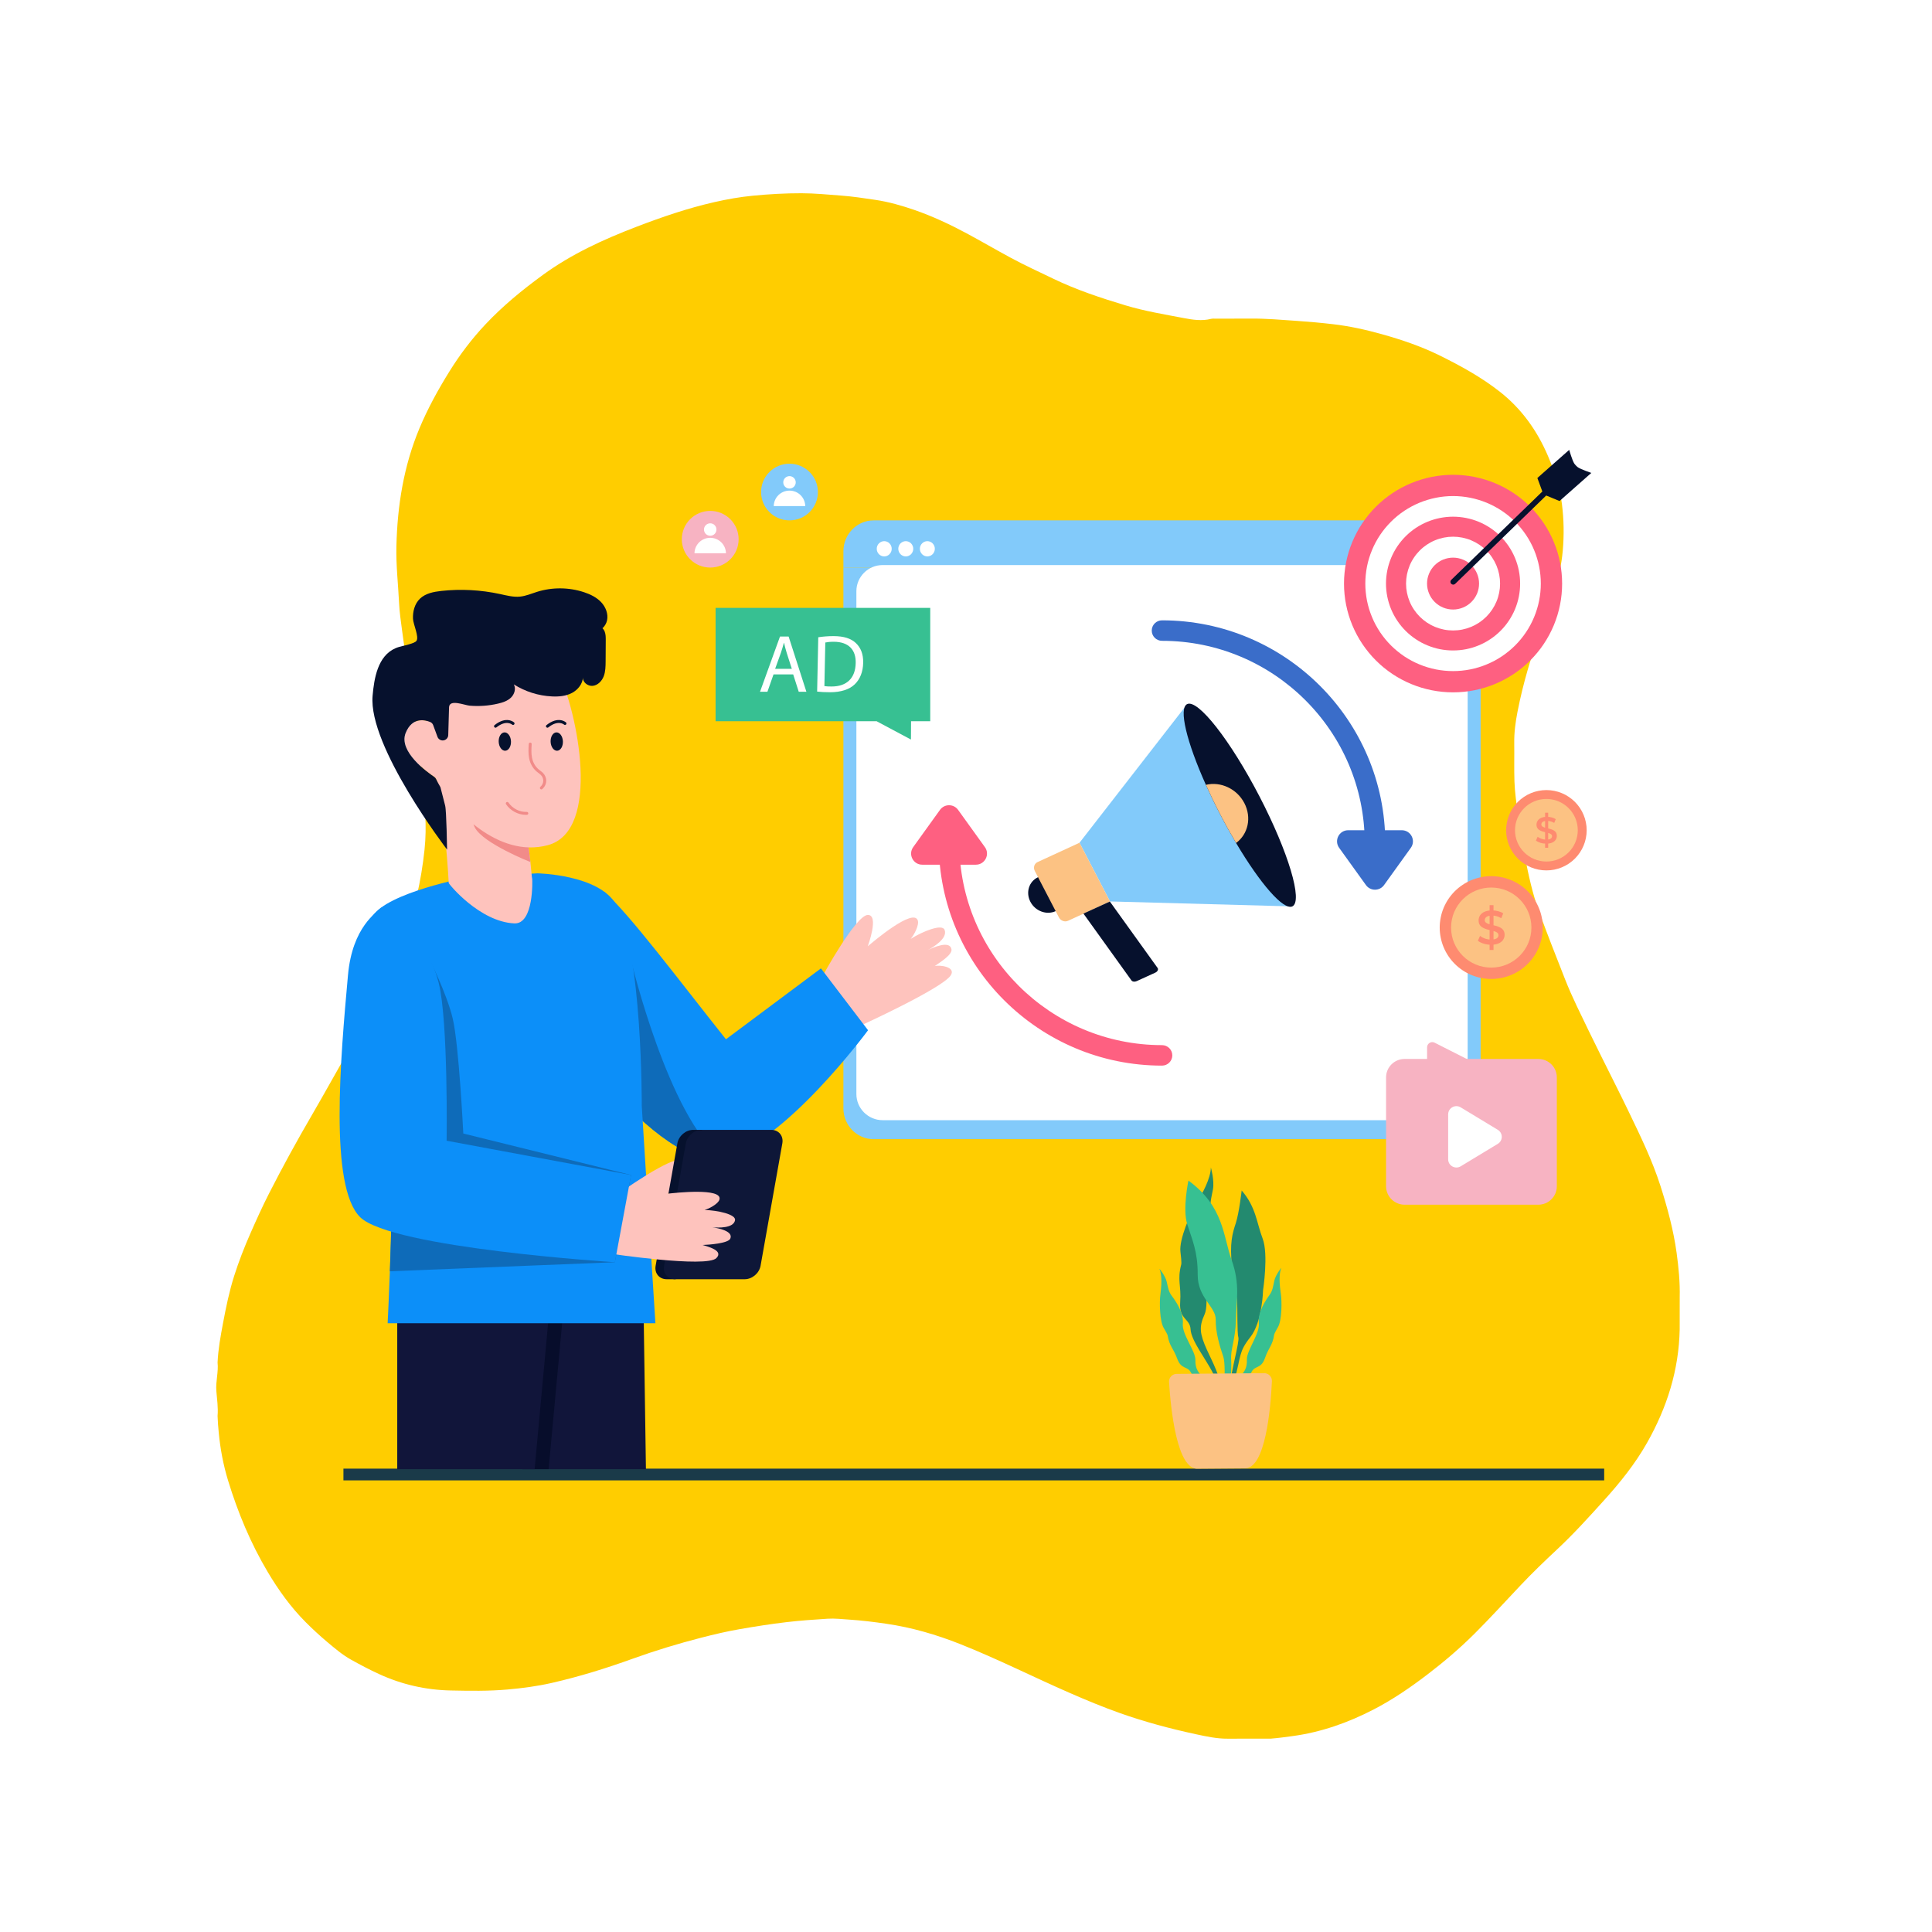
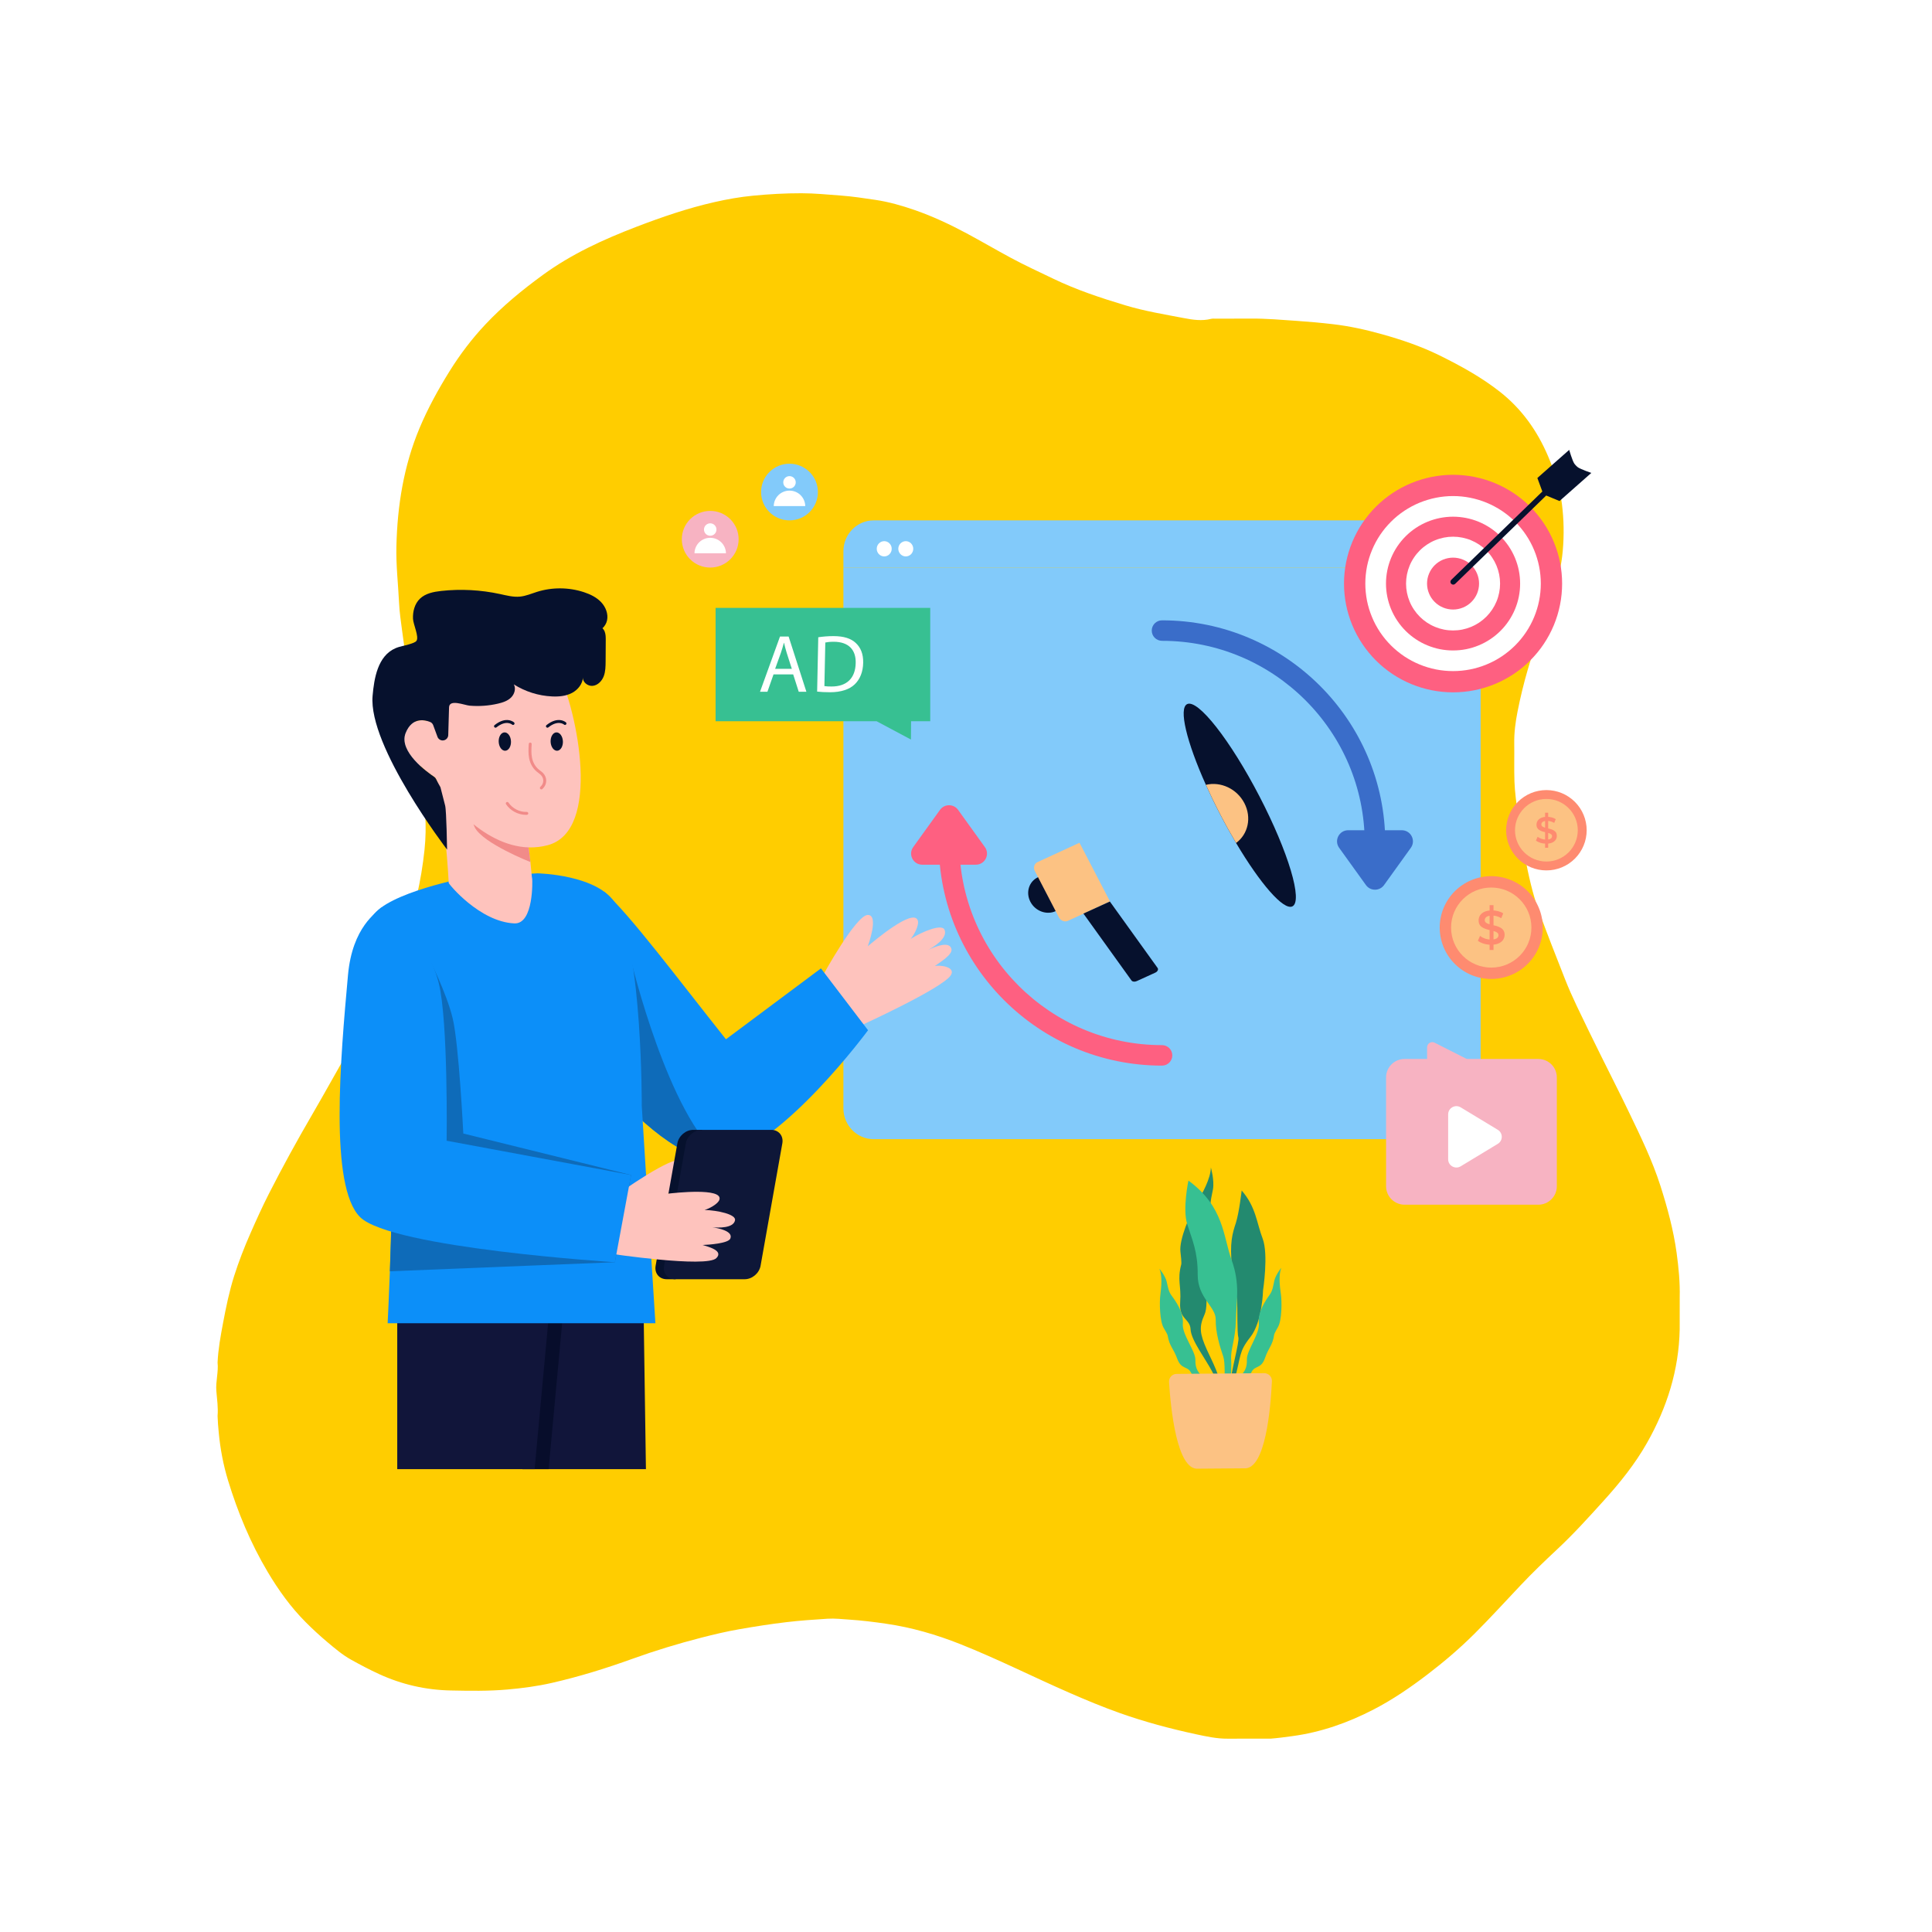
<svg xmlns="http://www.w3.org/2000/svg" width="500" zoomAndPan="magnify" viewBox="0 0 375 375" height="500" preserveAspectRatio="xMidYMid meet" version="1.0">
  <defs>
    <clipPath id="0a32635400">
      <path d="M 41.844 37.5 L 326.094 37.5 L 326.094 337.5 L 41.844 337.5 Z M 41.844 37.5 " clip-rule="nonzero" />
    </clipPath>
    <clipPath id="f3aa61ca3e">
      <path d="M 66 285 L 311.371 285 L 311.371 287.453 L 66 287.453 Z M 66 285 " clip-rule="nonzero" />
    </clipPath>
    <clipPath id="a8a1eddc3c">
      <path d="M 281 87.203 L 309 87.203 L 309 114 L 281 114 Z M 281 87.203 " clip-rule="nonzero" />
    </clipPath>
  </defs>
  <rect x="-37.5" width="450" fill="#ffffff" y="-37.5" height="450" fill-opacity="1" />
  <rect x="-37.5" width="450" fill="#ffffff" y="-37.5" height="450" fill-opacity="1" />
  <g clip-path="url(#0a32635400)">
    <path fill="#ffcd00" d="M 246.598 337.473 C 246.082 337.473 245.566 337.469 245.051 337.469 C 242.801 337.473 240.551 337.473 238.301 337.477 C 236.18 337.496 234.113 337.039 232.062 336.598 C 227.066 335.52 222.125 334.195 217.301 332.484 C 214.059 331.332 210.883 330.012 207.73 328.637 C 200.594 325.527 193.641 322 186.398 319.125 C 181.754 317.281 176.984 315.891 172.023 315.168 C 169.645 314.82 167.27 314.523 164.867 314.367 C 163.449 314.277 162.035 314.105 160.621 314.195 C 157.969 314.363 155.32 314.543 152.676 314.855 C 149.605 315.215 146.562 315.699 143.52 316.227 C 141.023 316.66 138.559 317.246 136.109 317.875 C 131.613 319.031 127.168 320.383 122.801 321.957 C 117.66 323.812 112.457 325.43 107.125 326.648 C 104.277 327.297 101.398 327.68 98.484 327.934 C 94.824 328.258 91.172 328.195 87.516 328.121 C 82.66 328.027 77.988 326.965 73.555 324.926 C 71.715 324.082 69.934 323.137 68.164 322.156 C 66.457 321.207 64.992 319.945 63.512 318.707 C 62.062 317.488 60.672 316.203 59.332 314.859 C 56.422 311.945 54.051 308.625 51.957 305.109 C 48.645 299.535 46.164 293.578 44.273 287.387 C 43.344 284.352 42.754 281.23 42.457 278.051 C 42.355 276.98 42.262 275.91 42.23 274.84 C 42.371 273.207 42.121 271.594 41.992 269.973 C 41.844 268.125 42.43 266.312 42.23 264.465 C 42.348 261.883 42.812 259.348 43.289 256.816 C 43.871 253.734 44.496 250.664 45.449 247.664 C 46.352 244.832 47.426 242.066 48.625 239.352 C 49.773 236.75 50.941 234.152 52.234 231.625 C 54.855 226.484 57.629 221.422 60.535 216.438 C 63.18 211.898 65.695 207.285 68.34 202.746 C 70.66 198.758 72.816 194.688 74.793 190.52 C 77.32 185.184 79.547 179.73 80.891 173.953 C 81.582 170.984 82.074 167.984 82.398 164.945 C 82.641 162.66 82.672 160.375 82.539 158.109 C 82.398 155.672 82.277 153.227 81.895 150.797 C 81.512 148.34 81.34 145.852 81.031 143.379 C 80.762 141.207 80.445 139.043 80.133 136.875 C 79.758 134.242 79.359 131.613 78.98 128.98 C 78.652 126.73 78.316 124.48 78.023 122.227 C 77.797 120.523 77.547 118.816 77.465 117.105 C 77.285 113.41 76.852 109.723 76.941 106.023 C 77.129 98.145 78.352 90.457 81.418 83.129 C 83.035 79.266 85.047 75.609 87.258 72.055 C 89.285 68.797 91.59 65.758 94.23 62.953 C 97.605 59.367 101.379 56.273 105.348 53.379 C 110.934 49.301 117.148 46.465 123.551 44.012 C 128.488 42.121 133.5 40.402 138.668 39.23 C 141.137 38.668 143.625 38.227 146.152 37.984 C 149.281 37.68 152.41 37.504 155.551 37.508 C 158.133 37.512 160.695 37.77 163.266 37.961 C 165.496 38.129 167.699 38.465 169.906 38.793 C 172.508 39.18 175.027 39.902 177.504 40.758 C 181.016 41.973 184.363 43.547 187.633 45.297 C 190.516 46.844 193.336 48.5 196.219 50.051 C 198.91 51.504 201.695 52.773 204.449 54.102 C 208.965 56.277 213.691 57.84 218.477 59.277 C 222.188 60.395 226.004 61.016 229.793 61.742 C 231.5 62.07 233.277 62.34 235.047 61.895 C 235.371 61.812 235.734 61.855 236.078 61.855 C 238.32 61.848 240.559 61.855 242.801 61.836 C 245.816 61.816 248.809 62.082 251.812 62.289 C 254.129 62.449 256.438 62.656 258.738 62.926 C 261.934 63.297 265.082 63.992 268.188 64.859 C 272.051 65.938 275.844 67.223 279.438 68.996 C 283.531 71.016 287.539 73.219 291.141 76.051 C 295.359 79.371 298.371 83.602 300.473 88.535 C 301.742 91.523 302.75 94.582 303.164 97.793 C 303.551 100.82 303.602 103.863 303.328 106.93 C 302.855 112.148 301.105 116.984 299.273 121.812 C 297.25 127.129 295.641 132.574 294.547 138.152 C 294.152 140.164 293.879 142.223 293.914 144.297 C 293.949 146.758 293.871 149.219 293.953 151.672 C 294.023 153.773 294.336 155.859 294.598 157.949 C 294.957 160.762 295.449 163.551 295.992 166.328 C 296.695 169.918 297.469 173.492 298.723 176.93 C 300.332 181.336 302.055 185.699 303.773 190.062 C 304.465 191.824 305.238 193.559 306.051 195.27 C 307.566 198.461 309.125 201.629 310.691 204.801 C 312.5 208.469 314.371 212.109 316.141 215.797 C 318.398 220.492 320.688 225.176 322.285 230.156 C 323.648 234.418 324.816 238.734 325.43 243.172 C 325.82 246.02 326.102 248.895 326.031 251.785 C 326.031 253.863 326.031 255.938 326.027 258.016 C 325.875 265.934 323.559 273.219 319.676 280.074 C 317.348 284.184 314.418 287.812 311.266 291.297 C 308.348 294.52 305.434 297.75 302.254 300.715 C 299.828 302.98 297.441 305.277 295.164 307.684 C 292.207 310.809 289.312 313.996 286.266 317.035 C 283.371 319.926 280.27 322.57 277.016 325.051 C 273.727 327.559 270.32 329.891 266.648 331.793 C 261.66 334.383 256.414 336.234 250.809 336.984 C 249.41 337.176 248.008 337.367 246.598 337.473 Z M 246.598 337.473 " fill-opacity="1" fill-rule="nonzero" />
  </g>
  <g clip-path="url(#f3aa61ca3e)">
-     <path fill="#1a3a49" d="M 66.66 285.062 L 311.371 285.062 L 311.371 287.336 L 66.66 287.336 Z M 66.66 285.062 " fill-opacity="1" fill-rule="nonzero" />
-   </g>
+     </g>
  <path fill="#82cafa" d="M 287.391 104.703 L 287.391 110.145 L 163.703 110.145 L 163.703 107.008 C 163.703 103.688 166.336 101.004 169.574 101.004 L 281.52 101.004 C 284.758 101.004 287.391 101.383 287.391 104.703 Z M 287.391 104.703 " fill-opacity="1" fill-rule="nonzero" />
  <path fill="#82cafa" d="M 287.391 110.145 L 287.391 215.121 C 287.391 215.879 287.25 216.617 286.992 217.285 C 286.141 219.523 284.012 221.113 281.508 221.113 L 169.574 221.113 C 166.336 221.113 163.703 218.426 163.703 215.121 L 163.703 110.145 Z M 287.391 110.145 " fill-opacity="1" fill-rule="nonzero" />
-   <path fill="#ffffff" d="M 171.316 217.426 C 168.508 217.426 166.223 215.148 166.223 212.348 L 166.223 114.758 C 166.223 111.957 168.508 109.68 171.316 109.68 L 279.781 109.68 C 282.59 109.68 284.871 111.957 284.871 114.758 L 284.871 212.348 C 284.871 215.148 282.59 217.426 279.781 217.426 Z M 171.316 217.426 " fill-opacity="1" fill-rule="nonzero" />
  <path fill="#ffffff" d="M 173.078 106.52 C 173.078 106.715 173.043 106.906 172.969 107.086 C 172.895 107.266 172.789 107.426 172.652 107.566 C 172.516 107.703 172.359 107.812 172.184 107.887 C 172.004 107.961 171.82 108 171.629 108 C 171.434 108 171.25 107.961 171.07 107.887 C 170.895 107.812 170.738 107.703 170.602 107.566 C 170.465 107.426 170.359 107.266 170.285 107.086 C 170.211 106.906 170.176 106.715 170.176 106.52 C 170.176 106.324 170.211 106.133 170.285 105.953 C 170.359 105.773 170.465 105.613 170.602 105.473 C 170.738 105.336 170.895 105.227 171.07 105.152 C 171.25 105.078 171.434 105.039 171.629 105.039 C 171.82 105.039 172.004 105.078 172.184 105.152 C 172.359 105.227 172.516 105.336 172.652 105.473 C 172.789 105.613 172.895 105.773 172.969 105.953 C 173.043 106.133 173.078 106.324 173.078 106.52 Z M 173.078 106.52 " fill-opacity="1" fill-rule="nonzero" />
  <path fill="#ffffff" d="M 177.262 106.52 C 177.262 106.715 177.227 106.906 177.152 107.086 C 177.078 107.266 176.973 107.426 176.84 107.566 C 176.703 107.703 176.547 107.812 176.367 107.887 C 176.191 107.961 176.004 108 175.812 108 C 175.621 108 175.434 107.961 175.258 107.887 C 175.078 107.812 174.922 107.703 174.785 107.566 C 174.648 107.426 174.547 107.266 174.473 107.086 C 174.398 106.906 174.359 106.715 174.359 106.52 C 174.359 106.324 174.398 106.133 174.473 105.953 C 174.547 105.773 174.648 105.613 174.785 105.473 C 174.922 105.336 175.078 105.227 175.258 105.152 C 175.434 105.078 175.621 105.039 175.812 105.039 C 176.004 105.039 176.191 105.078 176.367 105.152 C 176.547 105.227 176.703 105.336 176.84 105.473 C 176.973 105.613 177.078 105.773 177.152 105.953 C 177.227 106.133 177.262 106.324 177.262 106.52 Z M 177.262 106.52 " fill-opacity="1" fill-rule="nonzero" />
-   <path fill="#ffffff" d="M 181.449 106.52 C 181.449 106.715 181.414 106.906 181.34 107.086 C 181.266 107.266 181.16 107.426 181.023 107.566 C 180.887 107.703 180.73 107.812 180.555 107.887 C 180.375 107.961 180.191 108 179.996 108 C 179.805 108 179.621 107.961 179.441 107.887 C 179.266 107.812 179.109 107.703 178.973 107.566 C 178.836 107.426 178.73 107.266 178.656 107.086 C 178.582 106.906 178.547 106.715 178.547 106.52 C 178.547 106.324 178.582 106.133 178.656 105.953 C 178.73 105.773 178.836 105.613 178.973 105.473 C 179.109 105.336 179.266 105.227 179.441 105.152 C 179.621 105.078 179.805 105.039 179.996 105.039 C 180.191 105.039 180.375 105.078 180.555 105.152 C 180.73 105.227 180.887 105.336 181.023 105.473 C 181.16 105.613 181.266 105.773 181.34 105.953 C 181.414 106.133 181.449 106.324 181.449 106.52 Z M 181.449 106.52 " fill-opacity="1" fill-rule="nonzero" />
  <path fill="#82cafa" d="M 209.531 163.578 L 215.449 174.969 L 250.836 175.934 L 230.441 136.66 Z M 209.531 163.578 " fill-opacity="1" fill-rule="nonzero" />
  <path fill="#06112d" d="M 244.445 154.543 C 250.078 165.387 252.941 174.965 250.836 175.934 C 249.113 176.727 244.594 171.5 239.922 163.621 C 238.891 161.883 237.848 160.012 236.832 158.055 C 235.812 156.094 234.887 154.172 234.062 152.336 C 230.328 144.023 228.719 137.453 230.441 136.66 C 232.543 135.691 238.816 143.699 244.445 154.543 Z M 244.445 154.543 " fill-opacity="1" fill-rule="nonzero" />
  <path fill="#06112d" d="M 204.316 173.043 C 205.262 174.859 206.668 176.039 204.902 176.852 C 203.137 177.664 200.941 176.852 199.996 175.031 C 199.051 173.215 199.719 171.082 201.484 170.266 C 203.25 169.453 203.371 171.223 204.316 173.043 Z M 204.316 173.043 " fill-opacity="1" fill-rule="nonzero" />
  <path fill="#fcc283" d="M 209.531 163.578 L 215.449 174.973 L 207.309 178.723 C 206.668 179.02 205.875 178.727 205.535 178.07 L 200.852 169.051 C 200.512 168.398 200.75 167.625 201.391 167.328 Z M 209.531 163.578 " fill-opacity="1" fill-rule="nonzero" />
  <path fill="#06112d" d="M 224.695 187.887 C 224.891 188.172 224.684 188.59 224.242 188.789 L 220.637 190.434 C 220.242 190.617 219.793 190.555 219.613 190.297 L 210.293 177.324 L 215.422 174.984 Z M 224.695 187.887 " fill-opacity="1" fill-rule="nonzero" />
  <path fill="#fcc283" d="M 241.531 155.887 C 242.988 158.691 242.25 161.93 239.922 163.621 C 238.891 161.883 237.848 160.012 236.832 158.055 C 235.812 156.094 234.887 154.172 234.062 152.336 C 236.906 151.645 240.074 153.078 241.531 155.887 Z M 241.531 155.887 " fill-opacity="1" fill-rule="nonzero" />
  <path fill="#fe6081" d="M 225.547 206.836 C 201.652 206.836 182.215 187.449 182.215 163.621 C 182.215 162.523 183.109 161.633 184.211 161.633 C 185.312 161.633 186.203 162.523 186.203 163.621 C 186.203 185.258 203.852 202.859 225.547 202.859 C 226.648 202.859 227.543 203.75 227.543 204.848 C 227.543 205.945 226.648 206.836 225.547 206.836 Z M 225.547 206.836 " fill-opacity="1" fill-rule="nonzero" />
  <path fill="#3a6dc9" d="M 266.883 165.609 C 265.785 165.609 264.891 164.719 264.891 163.621 C 264.891 141.984 247.242 124.383 225.547 124.383 C 224.445 124.383 223.555 123.492 223.555 122.395 C 223.555 121.297 224.445 120.406 225.547 120.406 C 249.441 120.406 268.879 139.793 268.879 163.621 C 268.879 164.719 267.984 165.609 266.883 165.609 Z M 266.883 165.609 " fill-opacity="1" fill-rule="nonzero" />
  <path fill="#3a6dc9" d="M 273.844 164.559 L 268.641 171.793 C 267.777 172.988 265.992 172.988 265.129 171.793 L 259.926 164.559 C 258.902 163.133 259.922 161.148 261.68 161.148 L 272.086 161.148 C 273.848 161.148 274.867 163.133 273.844 164.559 Z M 273.844 164.559 " fill-opacity="1" fill-rule="nonzero" />
  <path fill="#fe6081" d="M 177.25 164.426 L 182.453 157.195 C 183.316 155.996 185.102 155.996 185.965 157.195 L 191.168 164.426 C 192.195 165.852 191.172 167.836 189.414 167.836 L 179.008 167.836 C 177.246 167.836 176.227 165.852 177.25 164.426 Z M 177.25 164.426 " fill-opacity="1" fill-rule="nonzero" />
  <path fill="#fe6081" d="M 303.207 113.273 C 303.207 113.965 303.172 114.652 303.105 115.344 C 303.039 116.031 302.938 116.715 302.801 117.391 C 302.664 118.07 302.496 118.738 302.297 119.402 C 302.094 120.062 301.859 120.715 301.598 121.352 C 301.332 121.992 301.035 122.613 300.707 123.227 C 300.379 123.836 300.023 124.426 299.641 125 C 299.254 125.578 298.844 126.133 298.402 126.664 C 297.961 127.199 297.496 127.711 297.008 128.199 C 296.516 128.691 296.004 129.152 295.469 129.594 C 294.934 130.031 294.375 130.441 293.801 130.828 C 293.223 131.211 292.629 131.566 292.016 131.891 C 291.406 132.219 290.781 132.512 290.141 132.777 C 289.5 133.043 288.848 133.273 288.184 133.477 C 287.52 133.676 286.848 133.844 286.168 133.98 C 285.488 134.113 284.805 134.215 284.113 134.281 C 283.422 134.352 282.73 134.383 282.039 134.383 C 281.344 134.383 280.652 134.352 279.965 134.281 C 279.273 134.215 278.59 134.113 277.91 133.98 C 277.23 133.844 276.559 133.676 275.895 133.477 C 275.23 133.273 274.578 133.043 273.938 132.777 C 273.297 132.512 272.672 132.219 272.059 131.891 C 271.449 131.566 270.855 131.211 270.277 130.828 C 269.703 130.441 269.145 130.031 268.609 129.594 C 268.074 129.152 267.559 128.691 267.07 128.199 C 266.578 127.711 266.113 127.199 265.676 126.664 C 265.234 126.133 264.824 125.578 264.438 125 C 264.051 124.426 263.695 123.836 263.371 123.227 C 263.043 122.613 262.746 121.992 262.48 121.352 C 262.215 120.715 261.984 120.062 261.781 119.402 C 261.582 118.738 261.41 118.07 261.277 117.391 C 261.141 116.715 261.039 116.031 260.973 115.344 C 260.902 114.652 260.871 113.965 260.871 113.273 C 260.871 112.582 260.902 111.891 260.973 111.203 C 261.039 110.516 261.141 109.832 261.277 109.152 C 261.41 108.477 261.582 107.805 261.781 107.145 C 261.984 106.484 262.215 105.832 262.48 105.195 C 262.746 104.555 263.043 103.93 263.371 103.32 C 263.695 102.711 264.051 102.117 264.438 101.543 C 264.824 100.969 265.234 100.414 265.676 99.879 C 266.113 99.344 266.578 98.832 267.07 98.344 C 267.559 97.855 268.074 97.391 268.609 96.953 C 269.145 96.516 269.703 96.102 270.277 95.719 C 270.855 95.336 271.449 94.98 272.059 94.652 C 272.672 94.328 273.297 94.031 273.938 93.77 C 274.578 93.504 275.23 93.27 275.895 93.07 C 276.559 92.871 277.23 92.703 277.91 92.566 C 278.59 92.434 279.273 92.332 279.965 92.262 C 280.652 92.195 281.344 92.16 282.039 92.16 C 282.73 92.16 283.422 92.195 284.113 92.262 C 284.805 92.332 285.488 92.434 286.168 92.566 C 286.848 92.703 287.52 92.871 288.184 93.07 C 288.848 93.27 289.5 93.504 290.141 93.77 C 290.781 94.031 291.406 94.328 292.016 94.652 C 292.629 94.98 293.223 95.336 293.801 95.719 C 294.375 96.102 294.934 96.516 295.469 96.953 C 296.004 97.391 296.516 97.855 297.008 98.344 C 297.496 98.832 297.961 99.344 298.402 99.879 C 298.844 100.414 299.254 100.969 299.641 101.543 C 300.023 102.117 300.379 102.711 300.707 103.32 C 301.035 103.93 301.332 104.555 301.594 105.195 C 301.859 105.832 302.094 106.484 302.297 107.145 C 302.496 107.805 302.664 108.477 302.801 109.152 C 302.938 109.832 303.039 110.516 303.105 111.203 C 303.172 111.891 303.207 112.582 303.207 113.273 Z M 303.207 113.273 " fill-opacity="1" fill-rule="nonzero" />
  <path fill="#ffffff" d="M 299.07 113.273 C 299.07 113.828 299.043 114.383 298.988 114.938 C 298.934 115.492 298.852 116.043 298.742 116.586 C 298.633 117.133 298.5 117.672 298.336 118.203 C 298.176 118.734 297.988 119.258 297.773 119.773 C 297.562 120.289 297.324 120.789 297.059 121.281 C 296.797 121.77 296.512 122.246 296.199 122.711 C 295.891 123.172 295.559 123.617 295.203 124.051 C 294.852 124.48 294.477 124.891 294.082 125.285 C 293.688 125.676 293.273 126.051 292.844 126.402 C 292.414 126.758 291.965 127.086 291.5 127.398 C 291.039 127.707 290.559 127.992 290.066 128.254 C 289.574 128.516 289.07 128.754 288.555 128.965 C 288.043 129.18 287.516 129.367 286.984 129.527 C 286.449 129.688 285.91 129.824 285.359 129.934 C 284.812 130.043 284.262 130.121 283.707 130.176 C 283.152 130.23 282.598 130.258 282.039 130.258 C 281.48 130.258 280.926 130.23 280.367 130.176 C 279.812 130.121 279.262 130.043 278.715 129.934 C 278.168 129.824 277.629 129.688 277.094 129.527 C 276.559 129.367 276.035 129.18 275.52 128.965 C 275.004 128.754 274.5 128.516 274.008 128.254 C 273.52 127.992 273.039 127.707 272.574 127.398 C 272.113 127.086 271.664 126.758 271.234 126.402 C 270.801 126.051 270.391 125.676 269.996 125.285 C 269.602 124.891 269.227 124.48 268.871 124.051 C 268.52 123.617 268.188 123.172 267.875 122.711 C 267.566 122.246 267.281 121.77 267.016 121.281 C 266.754 120.789 266.516 120.289 266.305 119.773 C 266.09 119.258 265.902 118.734 265.738 118.203 C 265.578 117.672 265.441 117.133 265.332 116.586 C 265.227 116.043 265.145 115.492 265.09 114.938 C 265.035 114.383 265.008 113.828 265.008 113.273 C 265.008 112.715 265.035 112.16 265.09 111.609 C 265.145 111.055 265.227 110.504 265.332 109.957 C 265.441 109.414 265.578 108.875 265.738 108.344 C 265.902 107.809 266.09 107.285 266.305 106.773 C 266.516 106.258 266.754 105.758 267.016 105.266 C 267.281 104.773 267.566 104.297 267.875 103.836 C 268.188 103.375 268.52 102.926 268.871 102.496 C 269.227 102.066 269.602 101.656 269.996 101.262 C 270.391 100.867 270.801 100.496 271.234 100.141 C 271.664 99.789 272.113 99.457 272.574 99.148 C 273.039 98.84 273.52 98.555 274.008 98.293 C 274.5 98.031 275.004 97.793 275.52 97.578 C 276.035 97.367 276.559 97.18 277.094 97.02 C 277.629 96.855 278.168 96.723 278.715 96.613 C 279.262 96.504 279.812 96.422 280.367 96.367 C 280.926 96.312 281.48 96.285 282.039 96.285 C 282.598 96.285 283.152 96.312 283.707 96.367 C 284.262 96.422 284.812 96.504 285.359 96.613 C 285.91 96.723 286.449 96.855 286.984 97.02 C 287.516 97.18 288.043 97.367 288.555 97.578 C 289.07 97.793 289.574 98.031 290.066 98.293 C 290.559 98.555 291.039 98.84 291.5 99.148 C 291.965 99.457 292.414 99.789 292.844 100.141 C 293.273 100.496 293.688 100.867 294.082 101.262 C 294.477 101.656 294.852 102.066 295.203 102.496 C 295.559 102.926 295.891 103.375 296.199 103.836 C 296.512 104.297 296.797 104.773 297.059 105.266 C 297.324 105.758 297.562 106.258 297.773 106.773 C 297.988 107.285 298.176 107.809 298.336 108.344 C 298.5 108.875 298.633 109.414 298.742 109.957 C 298.852 110.504 298.934 111.055 298.988 111.609 C 299.043 112.16 299.07 112.715 299.07 113.273 Z M 299.07 113.273 " fill-opacity="1" fill-rule="nonzero" />
  <path fill="#fe6081" d="M 295.055 113.273 C 295.055 114.125 294.973 114.969 294.805 115.805 C 294.641 116.641 294.391 117.453 294.066 118.242 C 293.738 119.027 293.336 119.777 292.863 120.484 C 292.387 121.195 291.848 121.852 291.242 122.453 C 290.641 123.055 289.98 123.594 289.27 124.066 C 288.559 124.543 287.809 124.941 287.02 125.266 C 286.23 125.594 285.418 125.84 284.578 126.008 C 283.738 126.172 282.895 126.254 282.039 126.254 C 281.184 126.254 280.336 126.172 279.5 126.008 C 278.66 125.84 277.848 125.594 277.059 125.266 C 276.266 124.941 275.516 124.543 274.805 124.066 C 274.094 123.594 273.438 123.055 272.832 122.453 C 272.23 121.852 271.691 121.195 271.215 120.484 C 270.738 119.777 270.34 119.027 270.012 118.242 C 269.684 117.453 269.438 116.641 269.27 115.805 C 269.105 114.969 269.02 114.125 269.02 113.273 C 269.02 112.422 269.105 111.574 269.27 110.738 C 269.438 109.902 269.684 109.094 270.012 108.305 C 270.34 107.516 270.738 106.77 271.215 106.059 C 271.691 105.352 272.23 104.695 272.832 104.094 C 273.438 103.488 274.094 102.953 274.805 102.477 C 275.516 102.004 276.266 101.605 277.059 101.277 C 277.848 100.953 278.66 100.707 279.5 100.539 C 280.336 100.375 281.184 100.289 282.039 100.289 C 282.895 100.289 283.738 100.375 284.578 100.539 C 285.418 100.707 286.23 100.953 287.02 101.277 C 287.809 101.605 288.559 102.004 289.27 102.477 C 289.98 102.953 290.641 103.488 291.242 104.094 C 291.848 104.695 292.387 105.352 292.863 106.059 C 293.336 106.77 293.738 107.516 294.066 108.305 C 294.391 109.094 294.641 109.902 294.805 110.738 C 294.973 111.574 295.055 112.422 295.055 113.273 Z M 295.055 113.273 " fill-opacity="1" fill-rule="nonzero" />
  <path fill="#ffffff" d="M 291.164 113.273 C 291.164 113.871 291.105 114.461 290.988 115.047 C 290.871 115.633 290.699 116.203 290.469 116.754 C 290.238 117.309 289.957 117.832 289.625 118.328 C 289.293 118.824 288.914 119.285 288.492 119.707 C 288.066 120.129 287.605 120.508 287.109 120.84 C 286.609 121.172 286.082 121.453 285.531 121.68 C 284.977 121.91 284.406 122.082 283.82 122.199 C 283.23 122.316 282.637 122.371 282.039 122.371 C 281.438 122.371 280.848 122.316 280.258 122.199 C 279.672 122.082 279.102 121.91 278.547 121.68 C 277.992 121.453 277.469 121.172 276.969 120.84 C 276.473 120.508 276.012 120.129 275.586 119.707 C 275.164 119.285 274.785 118.824 274.453 118.328 C 274.117 117.832 273.836 117.309 273.609 116.754 C 273.379 116.203 273.207 115.633 273.09 115.047 C 272.973 114.461 272.914 113.871 272.914 113.273 C 272.914 112.676 272.973 112.082 273.09 111.496 C 273.207 110.91 273.379 110.344 273.609 109.789 C 273.836 109.238 274.117 108.715 274.453 108.219 C 274.785 107.719 275.164 107.262 275.586 106.84 C 276.012 106.414 276.473 106.039 276.969 105.707 C 277.469 105.375 277.992 105.094 278.547 104.867 C 279.102 104.637 279.672 104.465 280.258 104.348 C 280.848 104.23 281.438 104.172 282.039 104.172 C 282.637 104.172 283.23 104.23 283.82 104.348 C 284.406 104.465 284.977 104.637 285.531 104.867 C 286.082 105.094 286.609 105.375 287.109 105.707 C 287.605 106.039 288.066 106.414 288.492 106.84 C 288.914 107.262 289.293 107.719 289.625 108.219 C 289.957 108.715 290.238 109.238 290.469 109.789 C 290.699 110.344 290.871 110.91 290.988 111.496 C 291.105 112.082 291.164 112.676 291.164 113.273 Z M 291.164 113.273 " fill-opacity="1" fill-rule="nonzero" />
  <path fill="#fe6081" d="M 287.086 113.273 C 287.086 113.602 287.055 113.93 286.988 114.254 C 286.926 114.578 286.828 114.895 286.703 115.199 C 286.574 115.504 286.422 115.797 286.234 116.07 C 286.051 116.344 285.844 116.598 285.609 116.832 C 285.375 117.066 285.117 117.277 284.844 117.461 C 284.566 117.645 284.277 117.797 283.969 117.926 C 283.664 118.051 283.348 118.148 283.023 118.211 C 282.699 118.277 282.371 118.309 282.039 118.309 C 281.707 118.309 281.379 118.277 281.055 118.211 C 280.727 118.148 280.414 118.051 280.105 117.926 C 279.801 117.797 279.508 117.645 279.234 117.461 C 278.957 117.277 278.703 117.066 278.469 116.832 C 278.234 116.598 278.023 116.344 277.84 116.07 C 277.656 115.797 277.5 115.504 277.375 115.199 C 277.246 114.895 277.152 114.578 277.086 114.254 C 277.023 113.93 276.988 113.602 276.988 113.273 C 276.988 112.941 277.023 112.613 277.086 112.289 C 277.152 111.965 277.246 111.652 277.375 111.348 C 277.5 111.039 277.656 110.75 277.84 110.477 C 278.023 110.199 278.234 109.945 278.469 109.711 C 278.703 109.48 278.957 109.27 279.234 109.086 C 279.508 108.902 279.801 108.746 280.105 108.621 C 280.414 108.496 280.727 108.398 281.055 108.336 C 281.379 108.27 281.707 108.238 282.039 108.238 C 282.371 108.238 282.699 108.27 283.023 108.336 C 283.348 108.398 283.664 108.496 283.969 108.621 C 284.277 108.746 284.566 108.902 284.844 109.086 C 285.117 109.27 285.375 109.48 285.609 109.711 C 285.844 109.945 286.051 110.199 286.234 110.477 C 286.422 110.75 286.574 111.039 286.703 111.348 C 286.828 111.652 286.926 111.965 286.988 112.289 C 287.055 112.613 287.086 112.941 287.086 113.273 Z M 287.086 113.273 " fill-opacity="1" fill-rule="nonzero" />
  <g clip-path="url(#a8a1eddc3c)">
    <path fill="#06112d" d="M 308.875 91.793 L 302.699 97.25 L 300.117 96.18 L 282.445 113.328 C 282.23 113.531 281.887 113.527 281.68 113.312 C 281.617 113.246 281.578 113.176 281.551 113.094 C 281.492 112.906 281.543 112.691 281.695 112.543 L 299.367 95.402 L 298.402 92.777 L 304.578 87.324 C 304.578 87.324 305.172 89.344 305.543 89.938 C 305.688 90.168 306.07 90.566 306.293 90.719 C 306.871 91.113 308.875 91.793 308.875 91.793 Z M 308.875 91.793 " fill-opacity="1" fill-rule="nonzero" />
  </g>
  <path fill="#fec3bd" d="M 184.551 189.297 C 182.973 191.816 166.887 199.145 166.887 199.145 L 159.727 189.324 C 159.727 189.324 166.121 177.652 168.426 177.59 C 170.711 177.535 168.434 183.676 168.434 183.676 C 169.48 182.785 177.281 176.164 178.141 178.652 C 178.457 179.555 177.379 181.559 176.758 182.242 C 179.105 180.762 182.844 179.27 183.336 180.465 C 184.023 182.125 181.125 183.855 180.086 184.414 C 181.168 183.883 184.348 182.477 184.68 184.238 C 184.887 185.312 182.48 186.758 181.43 187.516 C 182.387 187.246 185.582 187.656 184.551 189.297 Z M 184.551 189.297 " fill-opacity="1" fill-rule="nonzero" />
  <path fill="#0c8ff9" d="M 168.488 199.969 C 168.488 199.969 151.926 222.457 140.047 224.723 C 139.438 224.844 138.84 224.898 138.262 224.898 C 131.465 224.883 122.117 215.797 114.941 207.422 C 108.812 200.266 104.266 193.629 104.266 193.629 L 117.301 173.102 C 122.246 177.484 131.754 190.227 140.906 201.723 L 159.344 187.965 Z M 168.488 199.969 " fill-opacity="1" fill-rule="nonzero" />
  <path fill="#0e6bb9" d="M 140.047 224.723 C 139.438 224.844 138.84 224.898 138.262 224.898 C 131.465 224.883 122.117 215.797 114.941 207.422 C 116.766 202.57 122.492 186.43 122.492 186.43 C 122.492 186.43 129.746 216.797 140.047 224.723 Z M 140.047 224.723 " fill-opacity="1" fill-rule="nonzero" />
  <path fill="#11153a" d="M 125.375 285.16 L 124.84 248.758 L 98.184 249.754 L 101.406 285.16 Z M 125.375 285.16 " fill-opacity="1" fill-rule="nonzero" />
  <path fill="#070d2b" d="M 106.488 285.16 L 109.766 249.754 L 98.184 249.754 L 101.406 285.16 Z M 106.488 285.16 " fill-opacity="1" fill-rule="nonzero" />
  <path fill="#11153a" d="M 103.77 285.16 L 107.043 249.754 L 77.105 249.754 L 77.105 285.16 Z M 103.77 285.16 " fill-opacity="1" fill-rule="nonzero" />
  <path fill="#0c8ff9" d="M 75.676 246.758 C 75.949 239.371 76.195 230.266 75.91 227.016 C 75.289 219.941 72.512 209.633 70.961 199.926 C 69.543 191.105 69.148 182.785 72.309 177.832 C 75.242 173.242 90.594 170.328 90.594 170.328 L 104.297 169.512 C 104.297 169.512 116.211 169.715 119.559 175.539 C 124.695 184.48 124.566 214.664 124.566 214.664 C 124.566 214.664 126.891 252.117 127.215 256.84 L 75.242 256.84 C 75.309 255.535 75.496 251.5 75.676 246.758 Z M 75.676 246.758 " fill-opacity="1" fill-rule="nonzero" />
  <path fill="#fec3bd" d="M 99.828 179.23 C 93.09 178.918 87.105 171.598 87.094 171.375 C 86.844 166.109 85.703 153.953 84.578 150.188 C 84.328 149.359 85.059 148.582 85.836 148.84 L 102.387 154.355 C 102.895 154.523 103.191 155.094 103.055 155.645 C 102.848 156.504 102.699 157.363 102.594 158.199 C 102.555 158.5 102.527 158.797 102.5 159.094 C 102.289 161.613 102.48 163.902 102.738 165.582 C 102.797 165.949 102.867 166.586 102.953 167.32 C 102.953 167.324 102.953 167.324 102.953 167.324 C 103.152 169.211 103.223 170.336 103.301 170.613 C 103.336 170.75 103.637 179.41 99.828 179.23 Z M 99.828 179.23 " fill-opacity="1" fill-rule="nonzero" />
  <path fill="#f18b89" d="M 102.953 167.32 C 102.953 167.324 102.953 167.324 102.953 167.324 C 102.953 167.324 93.781 163.715 92.16 160.613 C 90.023 156.516 101.16 158.5 101.16 158.5 C 101.16 158.5 101.742 158.758 102.5 159.094 C 102.289 161.613 102.48 163.902 102.738 165.582 C 102.797 165.949 102.867 166.586 102.953 167.32 Z M 102.953 167.32 " fill-opacity="1" fill-rule="nonzero" />
  <path fill="#fec3bd" d="M 106.332 164.047 C 96.582 166.668 87.871 156.871 85.488 152.797 L 85.488 152.793 C 85.066 152.07 84.781 151.508 84.633 151.203 C 84.551 151.031 84.426 150.891 84.27 150.785 C 83.012 149.945 77.305 145.883 78.734 142.285 C 79.672 139.938 81.27 139.66 82.449 139.844 C 83.141 139.949 83.742 139.34 83.648 138.648 C 81.113 119.844 101.883 120.66 107.594 129.145 C 107.848 129.52 108.105 129.977 108.359 130.508 C 112.082 138.094 116.812 161.23 106.332 164.047 Z M 106.332 164.047 " fill-opacity="1" fill-rule="nonzero" />
  <path fill="#06112d" d="M 72.32 135.047 C 72.617 131.715 73.293 127.316 76.77 125.816 C 77.699 125.414 78.715 125.32 79.664 124.98 C 80 124.859 80.629 124.691 80.844 124.375 C 81.367 123.59 80.211 121.191 80.164 120.109 C 80.098 118.695 80.484 117.191 81.508 116.207 C 82.59 115.168 84.168 114.863 85.66 114.699 C 89.453 114.289 93.312 114.492 97.039 115.301 C 98.328 115.578 99.633 115.934 100.945 115.801 C 102.082 115.688 103.145 115.219 104.23 114.879 C 107.191 113.949 110.441 113.977 113.387 114.957 C 114.605 115.363 115.797 115.945 116.68 116.879 C 117.562 117.812 118.09 119.141 117.832 120.395 C 117.57 121.652 116.398 122.73 115.113 122.656 C 114.941 122.105 115.516 121.523 116.094 121.547 C 116.672 121.57 117.152 122.043 117.367 122.582 C 117.578 123.117 117.578 123.711 117.574 124.289 C 117.566 125.648 117.559 127.008 117.551 128.367 C 117.543 129.352 117.531 130.363 117.176 131.281 C 116.816 132.199 116.027 133.02 115.047 133.121 C 114.062 133.227 113.008 132.363 113.152 131.391 C 113.125 132.711 112.184 133.891 111.012 134.504 C 109.84 135.117 108.465 135.242 107.145 135.176 C 104.523 135.055 101.941 134.238 99.727 132.836 C 100.191 133.652 99.859 134.742 99.188 135.398 C 98.516 136.055 97.578 136.363 96.664 136.574 C 94.859 136.996 92.988 137.125 91.145 136.969 C 90.156 136.883 87.211 135.633 87.16 137.289 C 87.16 137.301 87.004 142.68 87.004 142.68 C 86.988 143.207 86.59 143.645 86.062 143.711 C 85.566 143.777 85.09 143.488 84.914 143.016 L 84.082 140.754 C 83.98 140.477 83.77 140.246 83.492 140.137 C 82.488 139.727 80.004 139.109 78.734 142.285 C 77.305 145.883 83.012 149.945 84.27 150.785 C 84.426 150.891 84.551 151.031 84.633 151.203 C 84.781 151.508 85.066 152.07 85.488 152.797 L 86.402 156.363 C 86.664 157.379 86.777 164.906 86.777 164.906 C 86.777 164.906 71.441 144.895 72.32 135.047 Z M 72.32 135.047 " fill-opacity="1" fill-rule="nonzero" />
  <path fill="#06112d" d="M 99.18 143.883 C 99.191 144.117 99.172 144.348 99.121 144.566 C 99.07 144.789 98.992 144.984 98.891 145.156 C 98.785 145.328 98.664 145.465 98.52 145.562 C 98.379 145.66 98.23 145.711 98.07 145.719 C 97.914 145.727 97.758 145.688 97.609 145.602 C 97.457 145.52 97.324 145.398 97.203 145.234 C 97.086 145.074 96.988 144.883 96.918 144.668 C 96.848 144.453 96.809 144.227 96.797 143.992 C 96.785 143.754 96.805 143.527 96.855 143.305 C 96.906 143.082 96.984 142.887 97.09 142.715 C 97.191 142.543 97.316 142.406 97.457 142.312 C 97.598 142.215 97.75 142.16 97.906 142.156 C 98.066 142.148 98.219 142.184 98.371 142.27 C 98.52 142.352 98.652 142.477 98.773 142.637 C 98.895 142.801 98.988 142.988 99.059 143.203 C 99.129 143.418 99.168 143.645 99.18 143.883 Z M 99.18 143.883 " fill-opacity="1" fill-rule="nonzero" />
  <path fill="#06112d" d="M 96.176 141.246 C 96.094 141.246 96.012 141.207 95.953 141.137 C 95.855 141.016 95.875 140.836 96 140.738 C 98.285 138.922 99.715 140.164 99.777 140.215 C 99.891 140.32 99.902 140.5 99.797 140.617 C 99.691 140.734 99.512 140.742 99.395 140.641 C 99.34 140.594 98.238 139.688 96.355 141.184 C 96.301 141.227 96.238 141.246 96.176 141.246 Z M 96.176 141.246 " fill-opacity="1" fill-rule="nonzero" />
  <path fill="#06112d" d="M 109.258 143.883 C 109.27 144.117 109.25 144.348 109.199 144.566 C 109.148 144.789 109.07 144.984 108.969 145.156 C 108.863 145.328 108.738 145.465 108.598 145.562 C 108.457 145.66 108.305 145.711 108.148 145.719 C 107.992 145.727 107.836 145.688 107.688 145.602 C 107.535 145.52 107.402 145.398 107.281 145.234 C 107.164 145.074 107.066 144.883 106.996 144.668 C 106.926 144.453 106.887 144.227 106.875 143.992 C 106.863 143.754 106.883 143.527 106.934 143.305 C 106.984 143.082 107.062 142.887 107.168 142.715 C 107.27 142.543 107.395 142.406 107.535 142.312 C 107.676 142.215 107.828 142.16 107.984 142.156 C 108.145 142.148 108.297 142.188 108.445 142.27 C 108.598 142.352 108.73 142.477 108.852 142.637 C 108.969 142.801 109.066 142.988 109.137 143.203 C 109.207 143.418 109.246 143.645 109.258 143.883 Z M 109.258 143.883 " fill-opacity="1" fill-rule="nonzero" />
  <path fill="#06112d" d="M 106.254 141.246 C 106.172 141.246 106.09 141.207 106.031 141.137 C 105.934 141.016 105.953 140.836 106.078 140.738 C 108.363 138.922 109.793 140.164 109.852 140.215 C 109.969 140.32 109.98 140.5 109.875 140.617 C 109.77 140.734 109.59 140.742 109.473 140.641 C 109.426 140.598 108.324 139.68 106.434 141.184 C 106.379 141.227 106.316 141.246 106.254 141.246 Z M 106.254 141.246 " fill-opacity="1" fill-rule="nonzero" />
  <path fill="#f18b89" d="M 105.078 153.227 C 105 153.227 104.922 153.191 104.863 153.129 C 104.762 153.012 104.77 152.832 104.887 152.727 C 105.238 152.418 105.434 152.008 105.449 151.574 C 105.461 151.145 105.293 150.738 104.977 150.422 C 104.84 150.285 104.68 150.16 104.508 150.027 C 104.391 149.941 104.277 149.855 104.168 149.762 C 103.414 149.121 102.906 148.223 102.699 147.164 C 102.52 146.238 102.574 145.301 102.633 144.398 C 102.641 144.242 102.766 144.121 102.934 144.133 C 103.09 144.141 103.211 144.277 103.199 144.434 C 103.148 145.301 103.094 146.199 103.258 147.055 C 103.441 147.988 103.883 148.773 104.539 149.328 C 104.641 149.414 104.746 149.496 104.852 149.578 C 105.031 149.715 105.219 149.855 105.383 150.02 C 105.809 150.449 106.035 151.004 106.02 151.59 C 106 152.184 105.734 152.738 105.266 153.152 C 105.211 153.199 105.145 153.227 105.078 153.227 Z M 105.078 153.227 " fill-opacity="1" fill-rule="nonzero" />
  <path fill="#f18b89" d="M 102.102 158.164 C 100.582 158.164 99.07 157.367 98.223 156.102 C 98.137 155.973 98.172 155.797 98.301 155.707 C 98.434 155.621 98.609 155.656 98.699 155.785 C 99.469 156.934 100.867 157.645 102.242 157.594 C 102.41 157.582 102.531 157.707 102.539 157.867 C 102.543 158.023 102.422 158.152 102.266 158.16 C 102.211 158.16 102.156 158.164 102.102 158.164 Z M 102.102 158.164 " fill-opacity="1" fill-rule="nonzero" />
  <path fill="#0e6bb9" d="M 122.492 228.066 L 119.344 244.996 L 103.301 245.641 L 75.676 246.758 C 75.949 239.371 76.195 230.266 75.91 227.016 C 75.289 219.941 72.512 209.633 70.961 199.926 L 83.148 185.781 C 83.148 185.781 86.641 192.598 87.859 197.633 C 89.074 202.664 89.926 220.016 89.926 220.016 Z M 122.492 228.066 " fill-opacity="1" fill-rule="nonzero" />
  <path fill="#fec3bd" d="M 119.992 231.738 C 119.992 231.738 130.621 224.098 132.406 225.23 C 134.172 226.355 129.516 231.898 129.516 231.898 " fill-opacity="1" fill-rule="nonzero" />
  <path fill="#06112d" d="M 134.555 219.305 L 136.285 219.305 L 131.133 248.297 L 129.402 248.297 C 127.961 248.297 127 247.133 127.254 245.695 L 131.48 221.914 C 131.738 220.469 133.113 219.305 134.555 219.305 Z M 134.555 219.305 " fill-opacity="1" fill-rule="nonzero" />
  <path fill="#0e1738" d="M 133.125 221.914 L 128.898 245.695 C 128.645 247.133 129.605 248.297 131.047 248.297 L 144.551 248.297 C 145.992 248.297 147.367 247.133 147.625 245.695 L 151.852 221.914 C 152.105 220.469 151.145 219.305 149.703 219.305 L 136.199 219.305 C 134.758 219.305 133.383 220.469 133.125 221.914 Z M 133.125 221.914 " fill-opacity="1" fill-rule="nonzero" />
  <path fill="#fec3bd" d="M 142.668 236.863 C 142.348 238.43 139.414 238.316 138.262 238.215 C 139.438 238.383 142.383 238.957 141.75 240.418 C 141.352 241.34 137.566 241.613 136.375 241.652 C 137.242 241.938 140.535 242.688 139.051 244.195 C 137.145 246.145 118.34 243.32 118.34 243.32 L 120.156 231.527 L 129.684 231.684 C 130.938 231.543 140.273 230.496 139.648 232.828 C 139.426 233.672 137.574 234.645 136.754 234.852 C 139.301 234.926 142.906 235.703 142.668 236.863 Z M 142.668 236.863 " fill-opacity="1" fill-rule="nonzero" />
  <path fill="#0c8ff9" d="M 69.898 236.246 C 75.98 242.258 119.348 244.996 119.348 244.996 L 122.492 228.066 L 86.691 221.414 C 86.691 221.414 87.02 198.184 85.156 190.797 C 82.441 180.043 73.988 176.156 73.988 176.156 C 73.164 177.109 68.398 179.824 67.543 189.273 C 66.086 205.387 63.883 230.301 69.898 236.246 Z M 69.898 236.246 " fill-opacity="1" fill-rule="nonzero" />
  <path fill="#37c092" d="M 180.559 117.988 L 180.559 139.992 L 176.836 139.992 L 176.816 143.543 L 170.156 139.992 L 138.895 139.992 L 138.895 117.988 Z M 180.559 117.988 " fill-opacity="1" fill-rule="nonzero" />
  <path fill="#ffffff" d="M 150.141 130.898 L 148.957 134.27 L 147.52 134.27 L 151.398 123.547 L 153.07 123.547 L 156.52 134.27 L 155.035 134.27 L 153.957 130.898 Z M 153.691 129.816 L 152.703 126.73 C 152.477 126.031 152.332 125.395 152.184 124.773 L 152.152 124.773 C 151.98 125.41 151.789 126.062 151.57 126.715 L 150.453 129.816 Z M 153.691 129.816 " fill-opacity="1" fill-rule="nonzero" />
  <path fill="#ffffff" d="M 158.824 123.691 C 159.676 123.562 160.68 123.469 161.781 123.469 C 163.773 123.469 165.188 123.93 166.109 124.805 C 167.047 125.68 167.582 126.922 167.543 128.656 C 167.508 130.402 166.934 131.836 165.91 132.82 C 164.883 133.824 163.211 134.363 161.121 134.363 C 160.133 134.363 159.305 134.316 158.605 134.238 Z M 160.016 133.172 C 160.363 133.234 160.875 133.25 161.418 133.25 C 164.387 133.25 166.031 131.598 166.09 128.703 C 166.16 126.172 164.758 124.566 161.824 124.566 C 161.105 124.566 160.562 124.629 160.191 124.711 Z M 160.016 133.172 " fill-opacity="1" fill-rule="nonzero" />
  <path fill="#f7b3c2" d="M 269.035 230.25 L 269.035 209.125 C 269.035 207.148 270.645 205.543 272.629 205.543 L 276.996 205.543 L 276.996 203.289 C 276.996 202.566 277.73 202.074 278.398 202.355 L 284.539 205.465 C 284.664 205.516 284.793 205.543 284.926 205.543 L 298.59 205.543 C 300.574 205.543 302.18 207.148 302.18 209.125 L 302.18 230.25 C 302.18 232.227 300.574 233.832 298.59 233.832 L 272.629 233.832 C 270.645 233.832 269.035 232.227 269.035 230.25 Z M 269.035 230.25 " fill-opacity="1" fill-rule="nonzero" />
  <path fill="#ffffff" d="M 290.711 222.027 L 283.523 226.379 C 282.445 227.027 281.086 226.262 281.086 225.012 L 281.086 216.309 C 281.086 215.059 282.445 214.289 283.523 214.938 L 290.711 219.289 C 291.754 219.914 291.754 221.402 290.711 222.027 Z M 290.711 222.027 " fill-opacity="1" fill-rule="nonzero" />
  <path fill="#fe8b70" d="M 299.453 180.039 C 299.453 180.695 299.391 181.344 299.262 181.984 C 299.133 182.629 298.945 183.254 298.691 183.859 C 298.441 184.465 298.133 185.039 297.77 185.582 C 297.402 186.129 296.988 186.633 296.523 187.094 C 296.059 187.559 295.555 187.973 295.008 188.336 C 294.461 188.699 293.887 189.008 293.277 189.258 C 292.672 189.508 292.047 189.695 291.402 189.824 C 290.758 189.953 290.105 190.016 289.449 190.016 C 288.793 190.016 288.145 189.953 287.5 189.824 C 286.855 189.695 286.23 189.508 285.621 189.258 C 285.016 189.008 284.438 188.699 283.895 188.336 C 283.348 187.973 282.84 187.559 282.375 187.094 C 281.914 186.633 281.496 186.129 281.133 185.582 C 280.77 185.039 280.461 184.465 280.207 183.859 C 279.957 183.254 279.766 182.629 279.641 181.984 C 279.512 181.344 279.445 180.695 279.445 180.039 C 279.445 179.387 279.512 178.734 279.641 178.094 C 279.766 177.449 279.957 176.828 280.207 176.223 C 280.461 175.617 280.77 175.043 281.133 174.496 C 281.496 173.953 281.914 173.449 282.375 172.984 C 282.84 172.523 283.348 172.109 283.895 171.746 C 284.438 171.379 285.016 171.074 285.621 170.824 C 286.23 170.57 286.855 170.383 287.5 170.254 C 288.145 170.129 288.793 170.062 289.449 170.062 C 290.105 170.062 290.758 170.129 291.402 170.254 C 292.047 170.383 292.672 170.57 293.277 170.824 C 293.887 171.074 294.461 171.379 295.008 171.746 C 295.555 172.109 296.059 172.523 296.523 172.984 C 296.988 173.449 297.402 173.953 297.77 174.496 C 298.133 175.043 298.441 175.617 298.691 176.223 C 298.945 176.828 299.133 177.449 299.262 178.094 C 299.391 178.734 299.453 179.387 299.453 180.039 Z M 299.453 180.039 " fill-opacity="1" fill-rule="nonzero" />
  <path fill="#fcc283" d="M 297.246 180.039 C 297.246 184.332 293.758 187.812 289.449 187.812 C 285.145 187.812 281.652 184.332 281.652 180.039 C 281.652 175.75 285.145 172.27 289.449 172.27 C 293.758 172.27 297.246 175.75 297.246 180.039 Z M 297.246 180.039 " fill-opacity="1" fill-rule="nonzero" />
  <path fill="#fe8b70" d="M 289.418 183.375 C 288.91 183.375 288.426 183.301 287.965 183.156 C 287.504 183.012 287.133 182.824 286.855 182.598 L 287.273 181.66 C 287.535 181.863 287.855 182.035 288.238 182.172 C 288.621 182.305 289.016 182.375 289.418 182.375 C 289.758 182.375 290.031 182.336 290.242 182.262 C 290.453 182.188 290.609 182.09 290.707 181.961 C 290.809 181.836 290.855 181.691 290.855 181.531 C 290.855 181.332 290.785 181.176 290.645 181.055 C 290.5 180.934 290.316 180.84 290.09 180.77 C 289.863 180.695 289.613 180.633 289.34 180.574 C 289.062 180.516 288.789 180.441 288.512 180.355 C 288.238 180.27 287.984 180.16 287.758 180.027 C 287.527 179.895 287.344 179.719 287.203 179.496 C 287.062 179.273 286.996 178.988 286.996 178.645 C 286.996 178.293 287.09 177.969 287.277 177.676 C 287.465 177.383 287.754 177.148 288.141 176.973 C 288.527 176.797 289.02 176.707 289.613 176.707 C 290.004 176.707 290.391 176.758 290.773 176.855 C 291.156 176.957 291.492 177.098 291.773 177.281 L 291.395 178.219 C 291.105 178.043 290.805 177.918 290.492 177.832 C 290.184 177.75 289.887 177.707 289.602 177.707 C 289.273 177.707 289.008 177.75 288.797 177.828 C 288.586 177.91 288.434 178.016 288.336 178.148 C 288.238 178.281 288.191 178.426 288.191 178.586 C 288.191 178.785 288.262 178.945 288.402 179.062 C 288.539 179.184 288.723 179.277 288.949 179.348 C 289.176 179.414 289.426 179.48 289.707 179.543 C 289.984 179.602 290.258 179.676 290.531 179.758 C 290.805 179.844 291.055 179.949 291.281 180.082 C 291.512 180.215 291.695 180.391 291.836 180.609 C 291.973 180.828 292.043 181.109 292.043 181.449 C 292.043 181.793 291.949 182.113 291.762 182.406 C 291.57 182.699 291.281 182.934 290.895 183.109 C 290.504 183.285 290.012 183.375 289.418 183.375 Z M 289.129 184.391 L 289.129 175.691 L 289.891 175.691 L 289.891 184.391 Z M 289.129 184.391 " fill-opacity="1" fill-rule="nonzero" />
  <path fill="#fe8b70" d="M 307.973 161.148 C 307.973 161.66 307.922 162.168 307.82 162.672 C 307.723 163.172 307.574 163.66 307.375 164.133 C 307.18 164.605 306.938 165.055 306.652 165.48 C 306.367 165.906 306.043 166.301 305.68 166.664 C 305.32 167.023 304.922 167.348 304.496 167.633 C 304.07 167.918 303.621 168.156 303.145 168.352 C 302.672 168.547 302.184 168.695 301.68 168.797 C 301.176 168.895 300.668 168.945 300.152 168.945 C 299.641 168.945 299.133 168.895 298.629 168.797 C 298.125 168.695 297.637 168.547 297.16 168.352 C 296.688 168.156 296.238 167.918 295.809 167.633 C 295.383 167.348 294.988 167.023 294.625 166.664 C 294.262 166.301 293.938 165.906 293.652 165.48 C 293.367 165.055 293.129 164.605 292.93 164.133 C 292.734 163.66 292.586 163.172 292.488 162.672 C 292.387 162.168 292.336 161.66 292.336 161.148 C 292.336 160.637 292.387 160.129 292.488 159.629 C 292.586 159.125 292.734 158.641 292.93 158.164 C 293.129 157.691 293.367 157.242 293.652 156.816 C 293.938 156.391 294.262 156 294.625 155.637 C 294.988 155.273 295.383 154.953 295.809 154.668 C 296.238 154.383 296.688 154.141 297.16 153.945 C 297.637 153.75 298.125 153.602 298.629 153.504 C 299.133 153.402 299.641 153.352 300.152 153.352 C 300.668 153.352 301.176 153.402 301.68 153.504 C 302.184 153.602 302.672 153.75 303.145 153.945 C 303.621 154.141 304.07 154.383 304.496 154.668 C 304.922 154.953 305.32 155.273 305.68 155.637 C 306.043 156 306.367 156.391 306.652 156.816 C 306.938 157.242 307.18 157.691 307.375 158.164 C 307.574 158.641 307.723 159.125 307.82 159.629 C 307.922 160.129 307.973 160.637 307.973 161.148 Z M 307.973 161.148 " fill-opacity="1" fill-rule="nonzero" />
  <path fill="#fcc283" d="M 306.246 161.148 C 306.246 164.504 303.52 167.223 300.152 167.223 C 296.789 167.223 294.062 164.504 294.062 161.148 C 294.062 157.797 296.789 155.074 300.152 155.074 C 303.52 155.074 306.246 157.797 306.246 161.148 Z M 306.246 161.148 " fill-opacity="1" fill-rule="nonzero" />
  <path fill="#fe8b70" d="M 300.129 163.754 C 299.73 163.754 299.352 163.699 298.992 163.586 C 298.633 163.473 298.344 163.324 298.125 163.148 L 298.453 162.418 C 298.656 162.574 298.906 162.707 299.207 162.812 C 299.508 162.922 299.812 162.973 300.129 162.973 C 300.395 162.973 300.609 162.945 300.773 162.887 C 300.938 162.828 301.059 162.75 301.137 162.652 C 301.215 162.551 301.254 162.441 301.254 162.316 C 301.254 162.16 301.195 162.035 301.086 161.941 C 300.973 161.848 300.832 161.773 300.652 161.719 C 300.477 161.664 300.281 161.613 300.066 161.566 C 299.852 161.52 299.637 161.465 299.422 161.395 C 299.207 161.328 299.008 161.242 298.832 161.141 C 298.652 161.035 298.508 160.898 298.398 160.723 C 298.289 160.551 298.234 160.328 298.234 160.059 C 298.234 159.781 298.309 159.531 298.457 159.301 C 298.605 159.074 298.828 158.891 299.133 158.754 C 299.434 158.613 299.816 158.547 300.281 158.547 C 300.586 158.547 300.887 158.586 301.188 158.66 C 301.488 158.738 301.75 158.852 301.973 158.996 L 301.672 159.727 C 301.445 159.59 301.211 159.492 300.969 159.426 C 300.727 159.359 300.496 159.328 300.273 159.328 C 300.016 159.328 299.809 159.359 299.641 159.422 C 299.477 159.484 299.359 159.566 299.285 159.672 C 299.207 159.773 299.172 159.891 299.172 160.016 C 299.172 160.168 299.227 160.293 299.336 160.387 C 299.441 160.48 299.586 160.555 299.762 160.609 C 299.938 160.66 300.137 160.711 300.352 160.758 C 300.57 160.809 300.785 160.863 301 160.93 C 301.211 160.996 301.406 161.078 301.586 161.184 C 301.766 161.285 301.91 161.426 302.02 161.594 C 302.125 161.766 302.18 161.984 302.18 162.25 C 302.18 162.52 302.105 162.77 301.961 163 C 301.812 163.227 301.586 163.41 301.281 163.547 C 300.977 163.688 300.594 163.754 300.129 163.754 Z M 299.902 164.551 L 299.902 157.75 L 300.5 157.75 L 300.5 164.551 Z M 299.902 164.551 " fill-opacity="1" fill-rule="nonzero" />
  <path fill="#f7b3c2" d="M 143.367 104.664 C 143.367 105.027 143.332 105.383 143.262 105.738 C 143.191 106.09 143.086 106.434 142.949 106.77 C 142.809 107.102 142.641 107.418 142.438 107.719 C 142.238 108.02 142.008 108.297 141.754 108.555 C 141.496 108.809 141.219 109.035 140.918 109.238 C 140.617 109.438 140.297 109.609 139.965 109.746 C 139.629 109.883 139.285 109.988 138.93 110.059 C 138.574 110.129 138.215 110.164 137.852 110.164 C 137.492 110.164 137.133 110.129 136.777 110.059 C 136.422 109.988 136.078 109.883 135.742 109.746 C 135.406 109.609 135.09 109.438 134.789 109.238 C 134.488 109.035 134.211 108.809 133.953 108.555 C 133.699 108.297 133.469 108.02 133.266 107.719 C 133.066 107.418 132.895 107.102 132.758 106.77 C 132.621 106.434 132.516 106.09 132.445 105.738 C 132.375 105.383 132.34 105.027 132.34 104.664 C 132.34 104.305 132.375 103.945 132.445 103.59 C 132.516 103.238 132.621 102.895 132.758 102.559 C 132.895 102.227 133.066 101.91 133.266 101.609 C 133.469 101.309 133.699 101.031 133.953 100.773 C 134.211 100.52 134.488 100.293 134.789 100.09 C 135.09 99.891 135.406 99.723 135.742 99.582 C 136.078 99.445 136.422 99.34 136.777 99.27 C 137.133 99.199 137.492 99.164 137.852 99.164 C 138.215 99.164 138.574 99.199 138.93 99.27 C 139.285 99.34 139.629 99.445 139.965 99.582 C 140.297 99.723 140.617 99.891 140.918 100.09 C 141.219 100.293 141.496 100.52 141.754 100.773 C 142.008 101.031 142.238 101.309 142.438 101.609 C 142.641 101.91 142.809 102.227 142.949 102.559 C 143.086 102.895 143.191 103.238 143.262 103.59 C 143.332 103.945 143.367 104.305 143.367 104.664 Z M 143.367 104.664 " fill-opacity="1" fill-rule="nonzero" />
  <path fill="#ffffff" d="M 139.062 102.781 C 139.062 102.941 139.035 103.098 138.973 103.242 C 138.91 103.391 138.824 103.523 138.711 103.637 C 138.598 103.75 138.465 103.836 138.316 103.898 C 138.168 103.957 138.016 103.988 137.852 103.988 C 137.691 103.988 137.539 103.957 137.391 103.898 C 137.242 103.836 137.109 103.75 136.996 103.637 C 136.883 103.523 136.797 103.391 136.734 103.242 C 136.672 103.098 136.641 102.941 136.641 102.781 C 136.641 102.621 136.672 102.469 136.734 102.32 C 136.797 102.172 136.883 102.043 136.996 101.93 C 137.109 101.816 137.242 101.727 137.391 101.668 C 137.539 101.605 137.691 101.574 137.852 101.574 C 138.016 101.574 138.168 101.605 138.316 101.668 C 138.465 101.727 138.598 101.816 138.711 101.93 C 138.824 102.043 138.91 102.172 138.973 102.32 C 139.035 102.469 139.062 102.621 139.062 102.781 Z M 139.062 102.781 " fill-opacity="1" fill-rule="nonzero" />
  <path fill="#ffffff" d="M 140.91 107.391 C 140.883 105.727 139.527 104.387 137.855 104.387 C 136.18 104.387 134.824 105.727 134.797 107.391 Z M 140.91 107.391 " fill-opacity="1" fill-rule="nonzero" />
  <path fill="#82cafa" d="M 158.754 95.504 C 158.754 95.867 158.719 96.223 158.648 96.578 C 158.578 96.934 158.473 97.277 158.336 97.609 C 158.199 97.945 158.027 98.262 157.828 98.562 C 157.625 98.859 157.395 99.141 157.141 99.395 C 156.883 99.648 156.605 99.879 156.305 100.078 C 156.004 100.277 155.688 100.449 155.352 100.586 C 155.016 100.727 154.672 100.828 154.316 100.898 C 153.961 100.969 153.602 101.004 153.242 101.004 C 152.879 101.004 152.52 100.969 152.164 100.898 C 151.809 100.828 151.465 100.727 151.129 100.586 C 150.797 100.449 150.477 100.277 150.176 100.078 C 149.875 99.879 149.598 99.648 149.34 99.395 C 149.086 99.141 148.855 98.859 148.656 98.562 C 148.453 98.262 148.285 97.945 148.145 97.609 C 148.008 97.277 147.902 96.934 147.832 96.578 C 147.762 96.223 147.727 95.867 147.727 95.504 C 147.727 95.145 147.762 94.785 147.832 94.434 C 147.902 94.078 148.008 93.734 148.145 93.398 C 148.285 93.066 148.453 92.75 148.656 92.449 C 148.855 92.148 149.086 91.871 149.34 91.617 C 149.598 91.359 149.875 91.133 150.176 90.934 C 150.477 90.73 150.797 90.562 151.129 90.422 C 151.465 90.285 151.809 90.18 152.164 90.109 C 152.52 90.039 152.879 90.004 153.242 90.004 C 153.602 90.004 153.961 90.039 154.316 90.109 C 154.672 90.18 155.016 90.285 155.352 90.422 C 155.688 90.562 156.004 90.73 156.305 90.934 C 156.605 91.133 156.883 91.359 157.141 91.617 C 157.395 91.871 157.625 92.148 157.828 92.449 C 158.027 92.75 158.199 93.066 158.336 93.398 C 158.473 93.734 158.578 94.078 158.648 94.434 C 158.719 94.785 158.754 95.145 158.754 95.504 Z M 158.754 95.504 " fill-opacity="1" fill-rule="nonzero" />
  <path fill="#ffffff" d="M 154.453 93.621 C 154.453 93.781 154.422 93.938 154.359 94.086 C 154.297 94.23 154.211 94.363 154.098 94.477 C 153.984 94.59 153.852 94.676 153.703 94.738 C 153.555 94.801 153.402 94.828 153.242 94.828 C 153.078 94.828 152.926 94.801 152.777 94.738 C 152.629 94.676 152.496 94.59 152.383 94.477 C 152.27 94.363 152.184 94.23 152.121 94.086 C 152.059 93.938 152.031 93.781 152.031 93.621 C 152.031 93.461 152.059 93.309 152.121 93.16 C 152.184 93.012 152.27 92.883 152.383 92.77 C 152.496 92.656 152.629 92.566 152.777 92.508 C 152.926 92.445 153.078 92.414 153.242 92.414 C 153.402 92.414 153.555 92.445 153.703 92.508 C 153.852 92.566 153.984 92.656 154.098 92.77 C 154.211 92.883 154.297 93.012 154.359 93.16 C 154.422 93.309 154.453 93.461 154.453 93.621 Z M 154.453 93.621 " fill-opacity="1" fill-rule="nonzero" />
  <path fill="#ffffff" d="M 156.297 98.23 C 156.27 96.566 154.914 95.227 153.242 95.227 C 151.566 95.227 150.211 96.566 150.184 98.23 Z M 156.297 98.23 " fill-opacity="1" fill-rule="nonzero" />
  <path fill="#37c092" d="M 241.918 268.922 C 241.895 269.219 241.879 269.52 241.855 269.809 L 241.855 269.816 C 241.641 269.969 241.445 270.125 241.262 270.277 C 241.086 270.426 240.906 270.602 240.742 270.805 C 240.668 270.887 240.598 270.973 240.531 271.062 C 240.414 271.211 240.301 271.371 240.195 271.535 C 239.855 272.039 239.555 272.59 239.305 273.09 L 238.672 272.812 C 239.035 272.156 239.43 271.582 239.844 271.07 C 239.953 270.926 240.07 270.785 240.188 270.656 C 240.371 270.438 240.57 270.23 240.758 270.035 C 241.148 269.625 241.539 269.262 241.918 268.922 Z M 241.918 268.922 " fill-opacity="1" fill-rule="nonzero" />
  <path fill="#238a6f" d="M 241.008 231.074 C 241.008 231.074 240.516 235.41 239.875 237.387 C 239.23 239.359 238.621 241.25 239.148 245.973 C 239.676 250.695 239.98 251.086 240.105 252.309 C 240.227 253.535 240.09 258.703 240.363 259.555 C 240.633 260.402 238.883 266.328 238.77 268.867 C 238.738 269.629 238.672 270.5 238.617 271.387 L 238.938 271.387 C 239.035 270.301 239.234 269.105 239.598 267.852 C 240.961 263.113 240.344 262.508 242.688 259.535 C 245.035 256.559 245.16 250.43 245.16 250.43 C 245.16 250.43 246.242 243.461 245.078 240.406 C 243.91 237.352 243.801 234.289 241.008 231.074 Z M 241.008 231.074 " fill-opacity="1" fill-rule="nonzero" />
  <path fill="#238a6f" d="M 233.785 255.184 C 234.887 252.812 233.191 246.719 234.762 243.984 C 236.332 241.25 235.48 236.984 235.102 235.344 C 234.723 233.707 235.117 232.586 235.434 230.855 C 235.746 229.121 235.031 226.613 235.031 226.613 C 234.988 228.758 233.375 231.703 232.207 233.598 C 231.035 235.488 228.84 240.629 229.121 242.945 C 229.406 245.262 229.273 245.438 229.273 245.438 C 228.465 248.551 229.309 249.422 229.07 252.793 C 228.836 256.164 230.984 255.887 231.09 258.031 C 231.195 260.172 234.031 263.785 235.355 266.355 C 236.043 267.691 236.309 269.746 236.406 271.406 L 237.453 271.398 C 237.012 267.195 235.277 264.281 234.238 261.945 C 232.895 258.934 232.688 257.559 233.785 255.184 Z M 233.785 255.184 " fill-opacity="1" fill-rule="nonzero" />
  <path fill="#37c092" d="M 237.078 270.656 C 236.961 270.785 236.84 270.926 236.734 271.07 C 236.496 270.77 236.25 270.5 235.992 270.293 C 234.492 269.09 231.797 267.664 231.152 266.395 C 230.512 265.117 229.285 265.867 228.512 263.758 C 227.742 261.648 227 261.344 226.645 259.242 C 226.645 259.242 226.684 259.098 225.883 257.77 C 225.086 256.438 225.027 252.727 225.23 251.266 C 225.426 249.809 225.609 247.586 225.051 246.273 C 225.051 246.273 226.168 247.602 226.445 248.738 C 226.719 249.871 226.781 250.656 227.457 251.551 C 228.129 252.441 229.801 254.801 229.586 256.883 C 229.371 258.965 232.047 262.203 232.023 263.941 C 231.992 265.672 232.496 266.453 234.121 267.918 C 234.949 268.668 236.035 269.492 237.078 270.656 Z M 237.078 270.656 " fill-opacity="1" fill-rule="nonzero" />
  <path fill="#37c092" d="M 238.809 268.922 C 238.43 269.262 238.039 269.625 237.648 270.035 C 237.711 267.168 237.809 264.395 237.434 263.309 C 236.746 261.305 235.93 258.625 235.969 256.125 C 236.012 253.625 232.449 251.945 232.473 247.43 C 232.504 242.914 231.383 240.609 230.441 237.625 C 229.496 234.645 230.676 229.148 230.676 229.148 C 237.629 234.273 237.367 239.887 239.059 244.57 C 240.746 249.25 239.977 252.613 239.887 256.34 C 239.793 260.055 238.832 261.777 238.969 263.91 C 239.039 264.98 238.949 266.984 238.809 268.922 Z M 238.809 268.922 " fill-opacity="1" fill-rule="nonzero" />
  <path fill="#37c092" d="M 248.055 257.586 C 247.336 258.832 247.312 259.047 247.312 259.07 C 247 261.188 246.258 261.5 245.523 263.621 C 244.789 265.742 243.551 265.012 242.93 266.293 C 242.383 267.418 240.254 268.688 238.742 269.809 C 238.766 269.52 238.785 269.219 238.809 268.922 C 239.23 268.547 239.633 268.203 239.988 267.871 C 241.59 266.383 242.074 265.594 242.02 263.859 C 241.969 262.125 244.586 258.84 244.34 256.766 C 244.094 254.684 245.727 252.301 246.383 251.398 C 247.043 250.492 247.094 249.707 247.348 248.566 C 247.609 247.426 248.699 246.078 248.699 246.078 C 248.168 247.402 248.387 249.617 248.605 251.078 C 248.832 252.539 248.832 256.242 248.055 257.586 Z M 248.055 257.586 " fill-opacity="1" fill-rule="nonzero" />
  <path fill="#37c092" d="M 238.809 268.922 C 238.785 269.219 238.766 269.52 238.742 269.809 L 238.742 269.816 C 238.695 270.391 238.648 270.945 238.602 271.453 L 237.734 271.461 L 237.617 271.461 L 237.617 271.312 C 237.625 271.141 237.625 270.969 237.629 270.805 C 237.637 270.543 237.641 270.289 237.648 270.035 C 238.039 269.625 238.43 269.262 238.809 268.922 Z M 238.809 268.922 " fill-opacity="1" fill-rule="nonzero" />
  <path fill="#fcc283" d="M 228.391 266.672 C 227.535 266.676 226.859 267.398 226.91 268.25 C 227.23 273.367 228.426 285.469 232.57 285.07 L 241.496 285 C 245.645 285.328 246.641 273.211 246.879 268.09 C 246.918 267.234 246.23 266.527 245.371 266.531 Z M 228.391 266.672 " fill-opacity="1" fill-rule="nonzero" />
</svg>